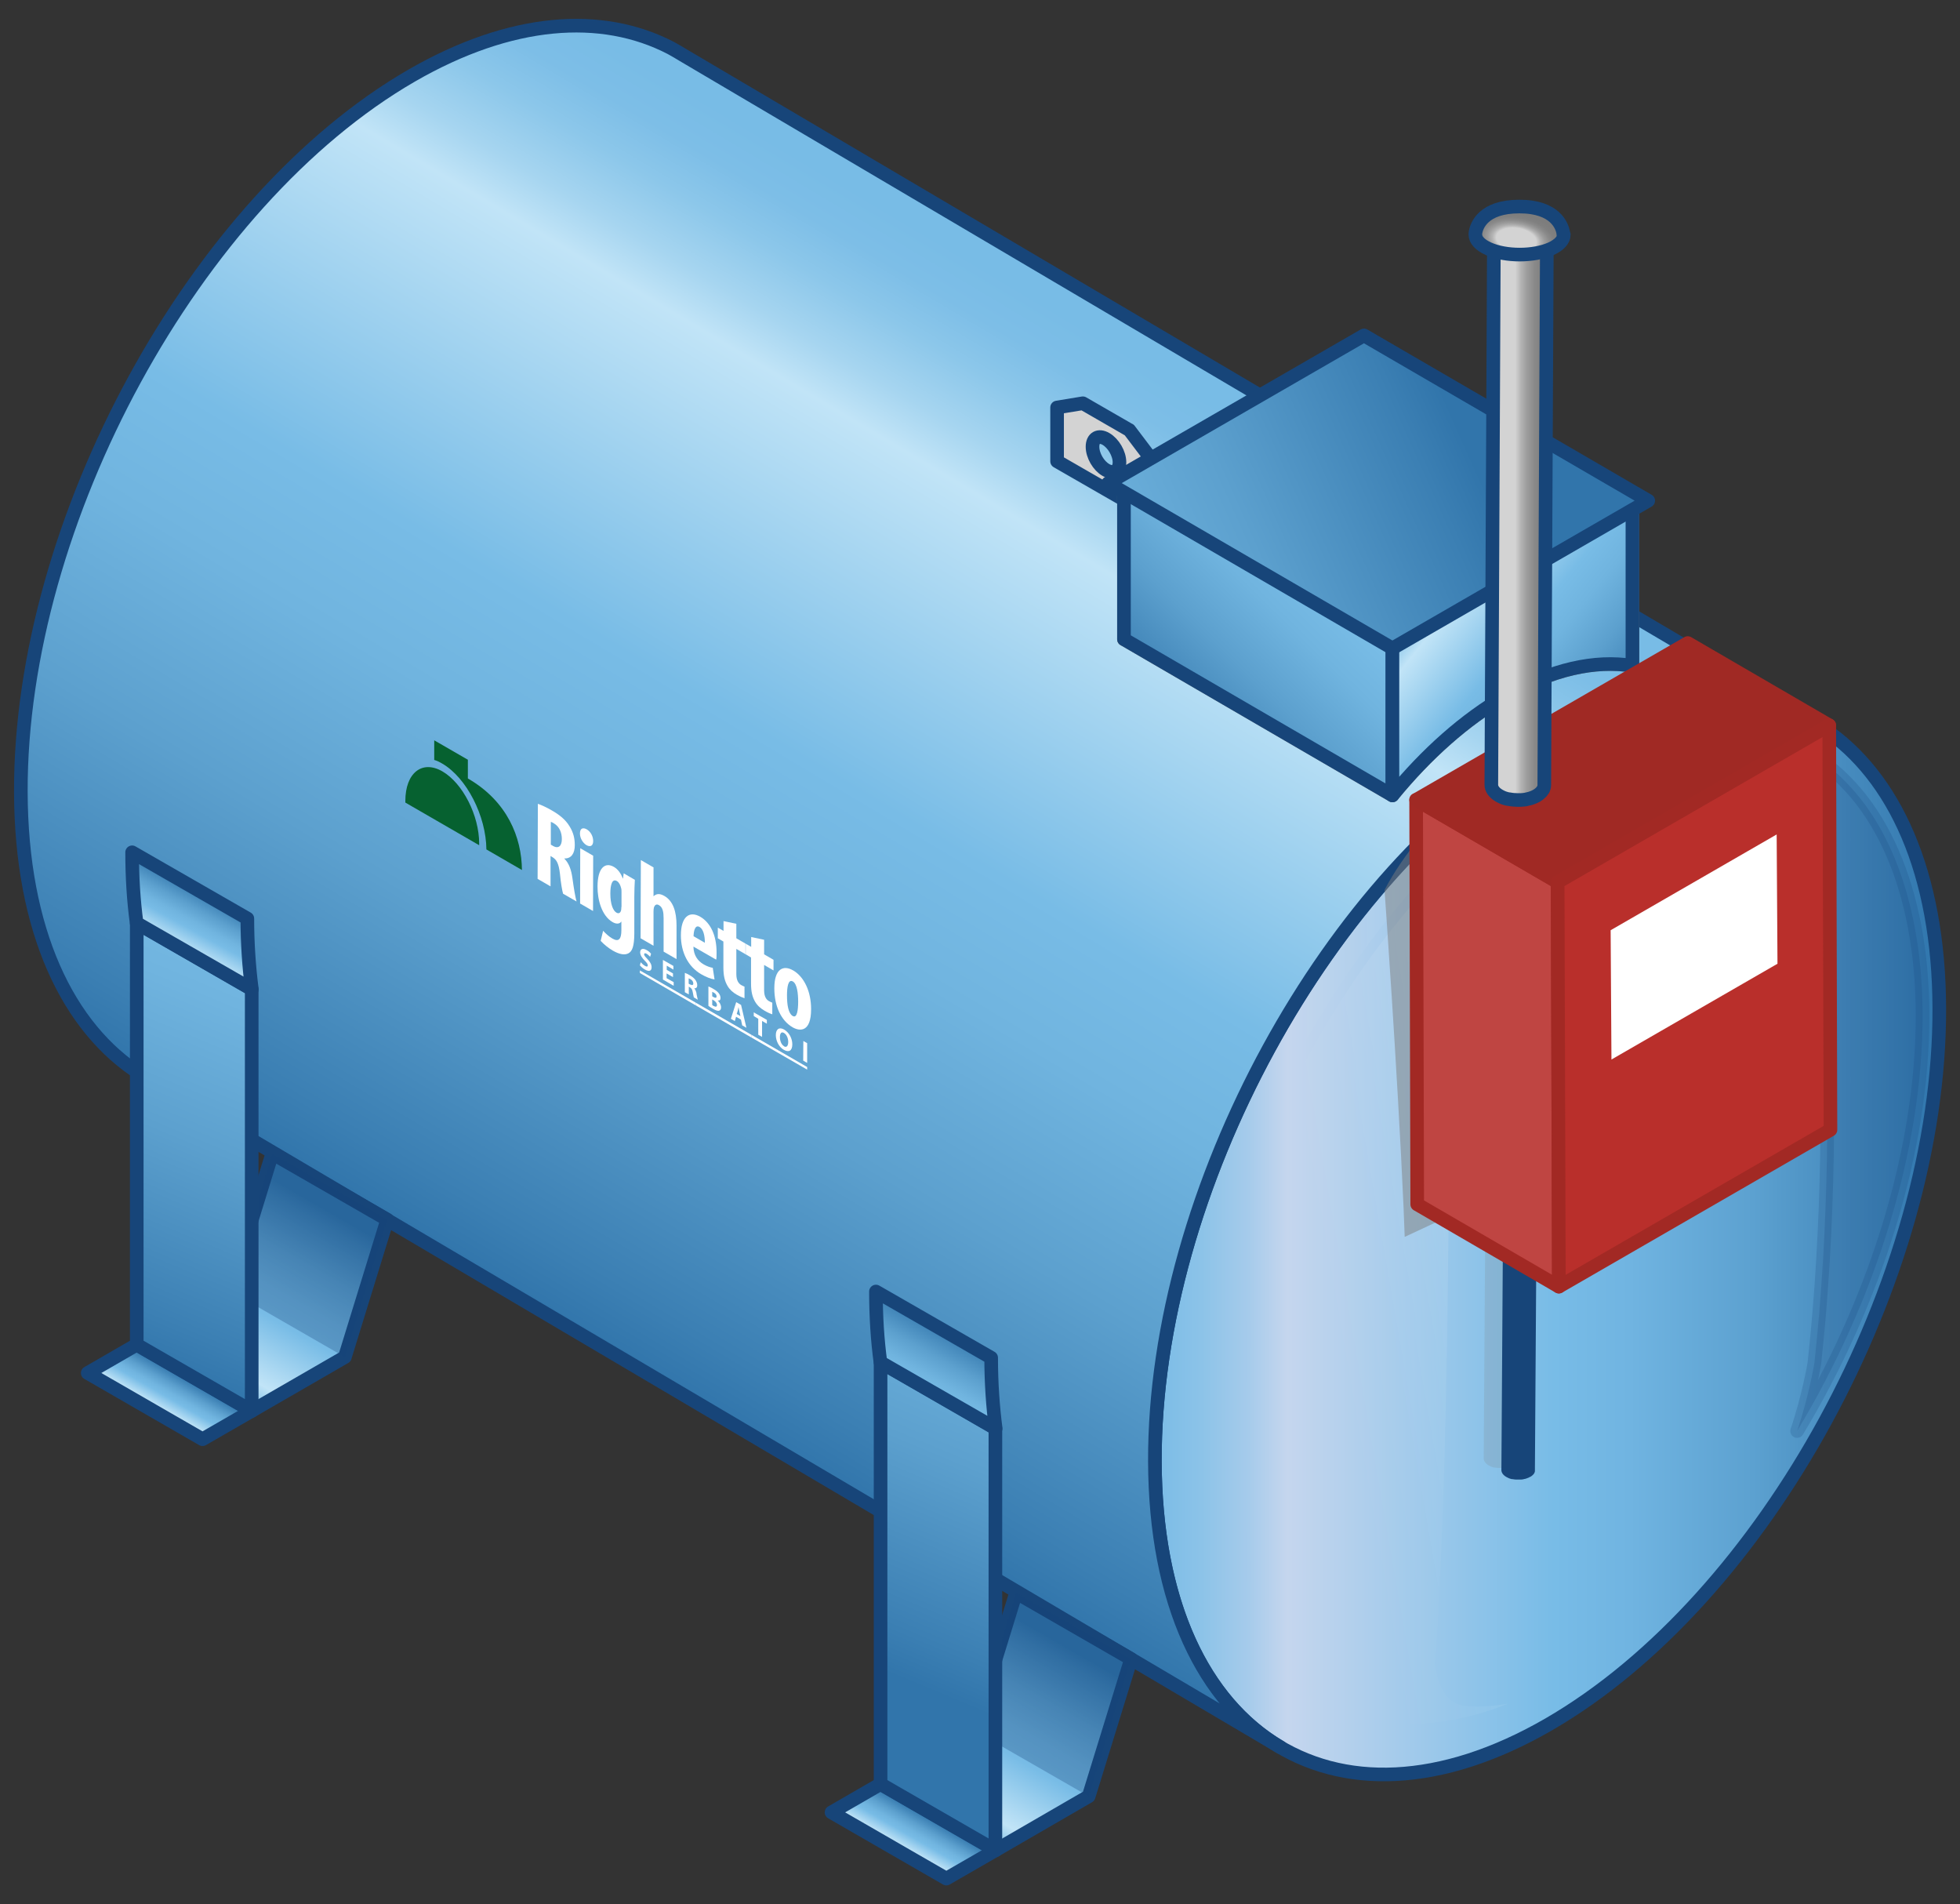
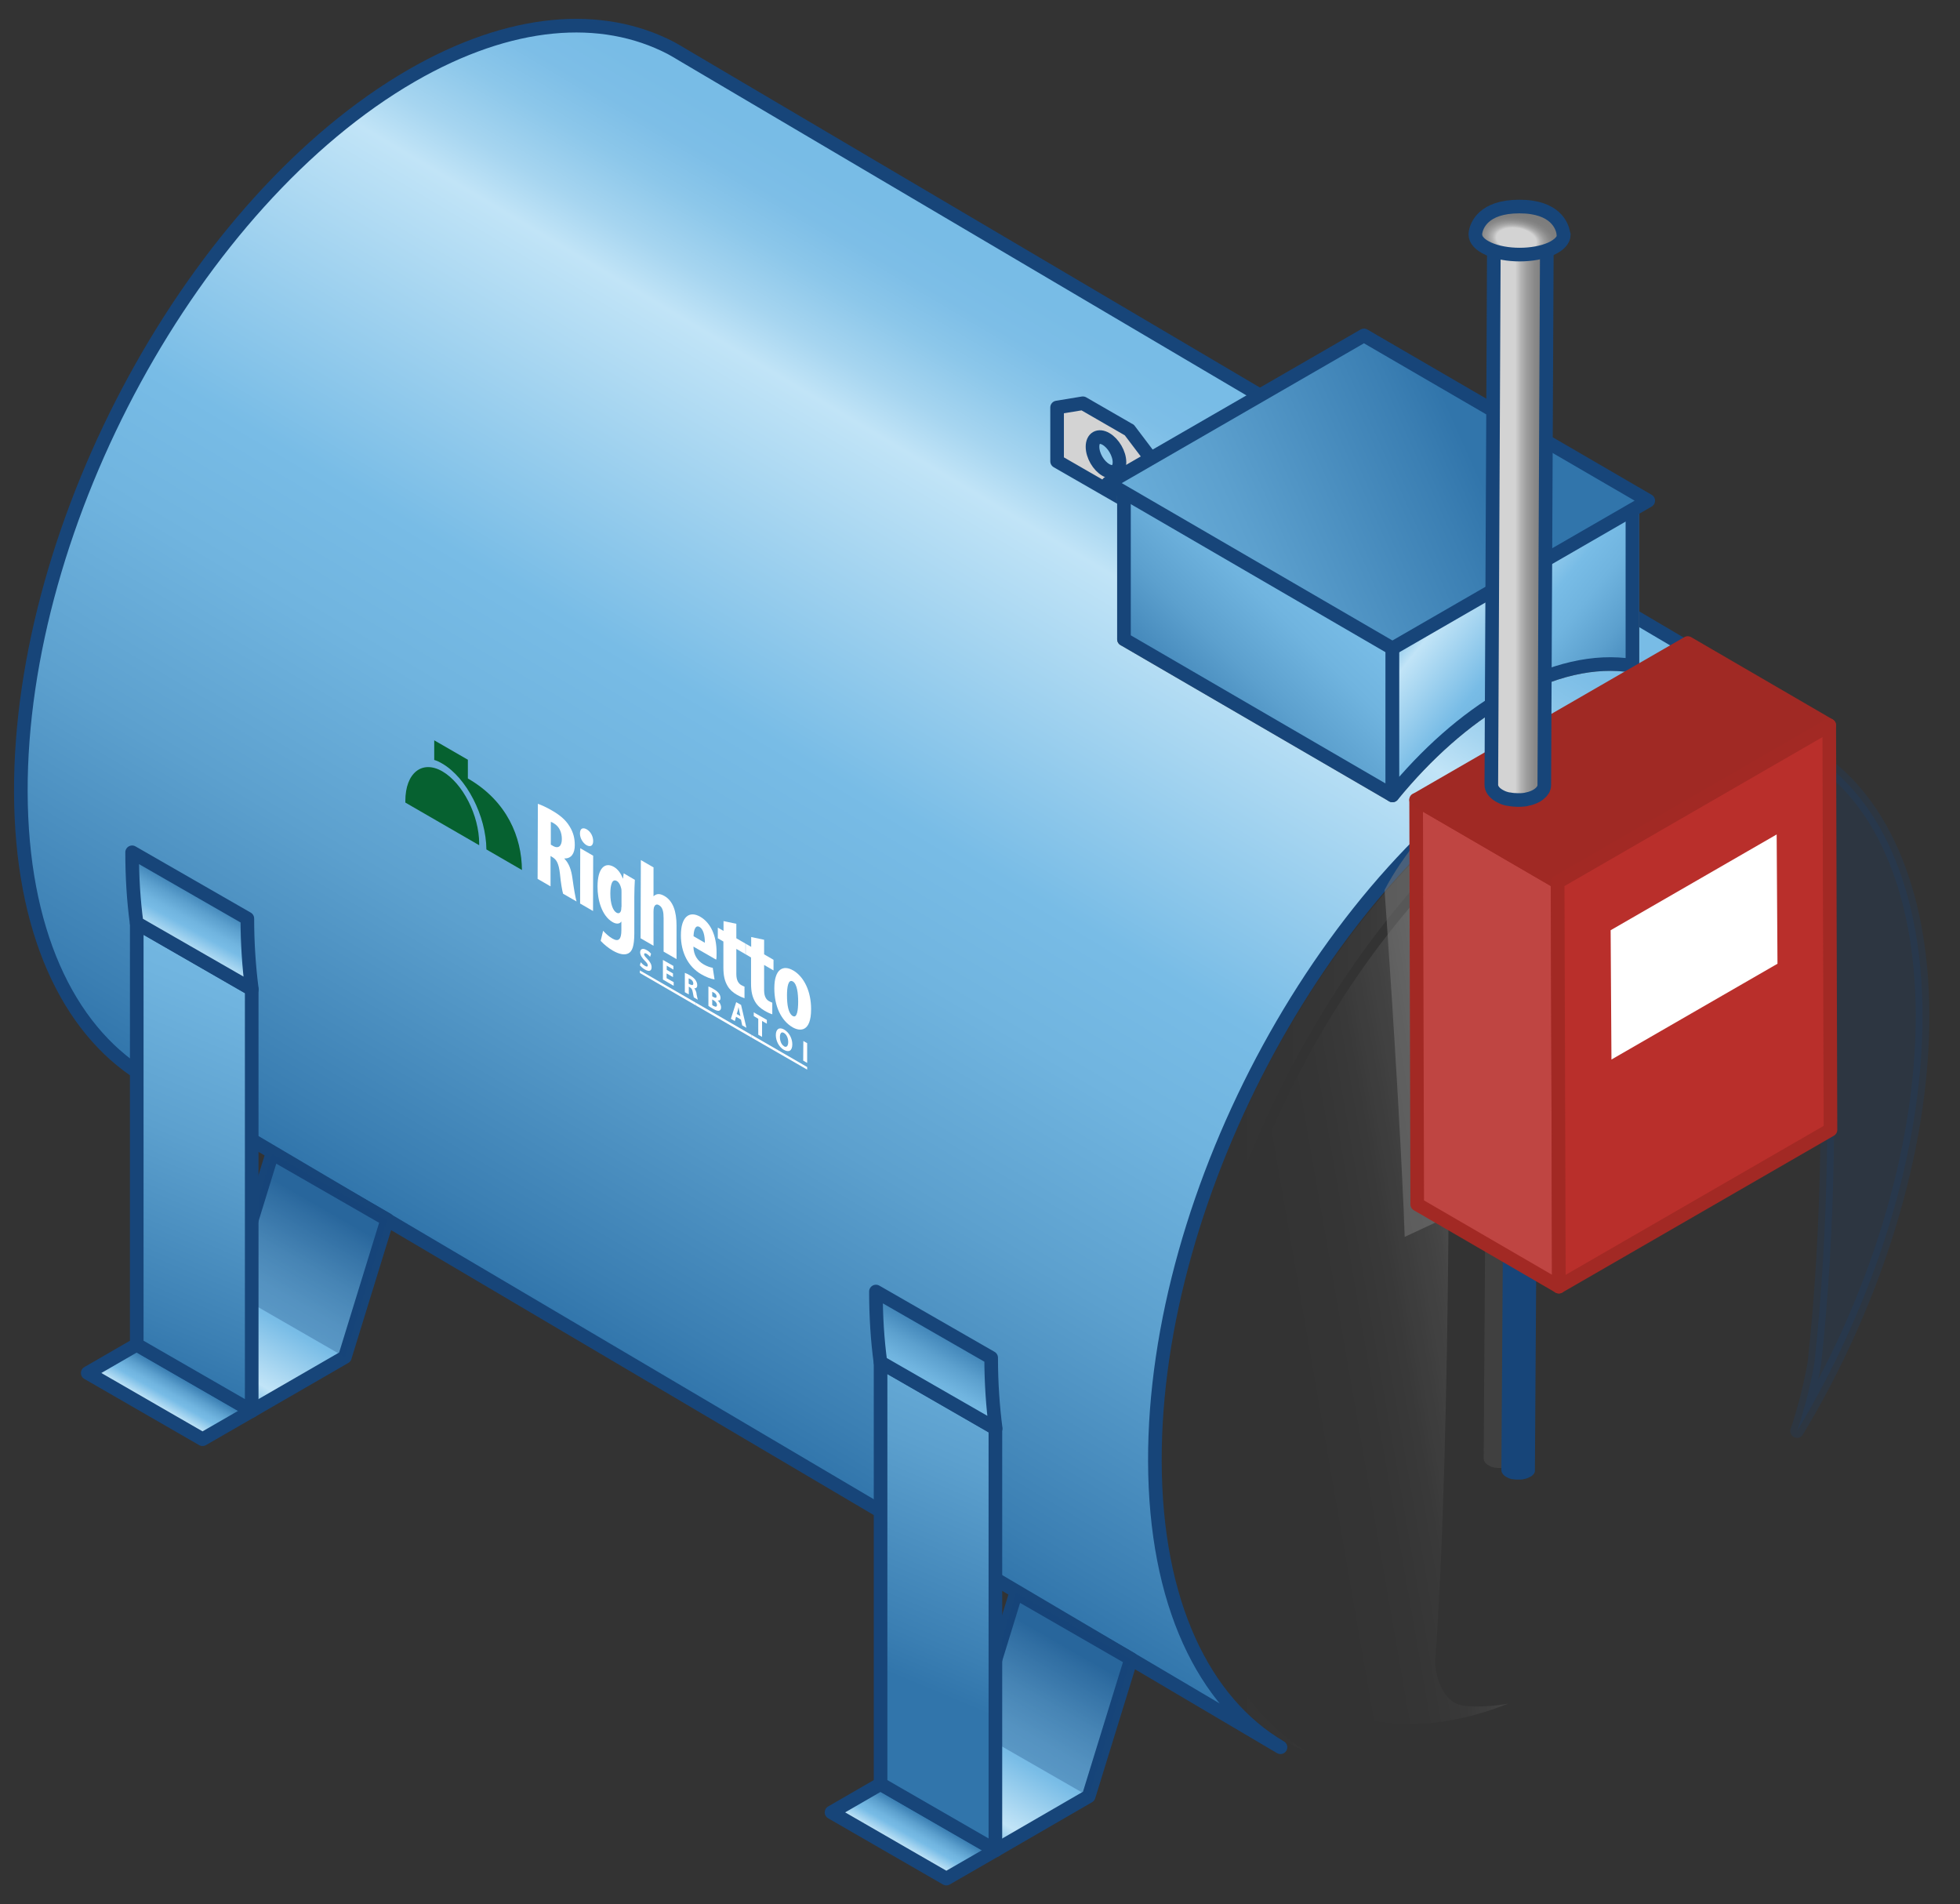
<svg xmlns="http://www.w3.org/2000/svg" xmlns:xlink="http://www.w3.org/1999/xlink" id="Livello_2" viewBox="0 0 143.9 139.77">
  <rect x="0" y="0" width="143.9" height="139.77" fill="#333333" stroke="none" />
  <defs>
    <style>.cls-1{fill:none;}.cls-1,.cls-2,.cls-3,.cls-4,.cls-5,.cls-6,.cls-7,.cls-8,.cls-9{stroke-width:0px;}.cls-2{opacity:.3;}.cls-2,.cls-7,.cls-10{fill:#174579;}.cls-11{fill:url(#Sfumatura_senza_nome_8-6);}.cls-11,.cls-12,.cls-13,.cls-14,.cls-15,.cls-16,.cls-17,.cls-18,.cls-19,.cls-20,.cls-21,.cls-22,.cls-23,.cls-24,.cls-25,.cls-26,.cls-27,.cls-28,.cls-29,.cls-30,.cls-31,.cls-10,.cls-32,.cls-33{stroke-linecap:round;stroke-linejoin:round;}.cls-11,.cls-12,.cls-13,.cls-14,.cls-15,.cls-16,.cls-17,.cls-18,.cls-21,.cls-22,.cls-23,.cls-24,.cls-25,.cls-26,.cls-27,.cls-29,.cls-10{stroke:#174579;}.cls-12{fill:url(#Sfumatura_senza_nome_8-5);}.cls-13{fill:url(#Sfumatura_senza_nome_8-8);}.cls-14{fill:url(#Sfumatura_senza_nome_8-4);}.cls-15{fill:url(#Sfumatura_senza_nome_8-2);}.cls-16{fill:url(#Sfumatura_senza_nome_8-7);}.cls-17{fill:url(#Sfumatura_senza_nome_8-9);}.cls-18{fill:url(#Sfumatura_senza_nome_8-3);}.cls-19{fill:url(#Sfumatura_senza_nome_11);stroke:#e5c900;}.cls-20{fill:#bf4542;}.cls-20,.cls-33{stroke:#a22924;}.cls-3{fill:#066130;}.cls-4{fill:url(#Sfumatura_senza_nome_60);}.cls-21{fill:url(#Sfumatura_senza_nome_17);}.cls-22{fill:url(#Sfumatura_senza_nome_42);}.cls-5,.cls-6{fill:#7d7d7d;}.cls-23{fill:url(#Sfumatura_senza_nome_8);}.cls-24{fill:url(#Sfumatura_senza_nome_3);}.cls-25{fill:url(#Sfumatura_senza_nome_8-11);}.cls-26{fill:url(#Sfumatura_senza_nome_8-12);}.cls-27{fill:url(#Sfumatura_senza_nome_8-10);}.cls-34{opacity:.38;}.cls-6{opacity:.49;}.cls-28{fill:url(#Sfumatura_senza_nome_36);}.cls-28,.cls-30,.cls-31{stroke:#7d7d7d;}.cls-8{fill:url(#Sfumatura_senza_nome_60-2);}.cls-35{isolation:isolate;}.cls-29{fill:#d3d3d3;}.cls-30{fill:url(#Sfumatura_senza_nome_36-3);}.cls-31{fill:url(#Sfumatura_senza_nome_36-2);}.cls-10{opacity:.2;}.cls-32{fill:#a02924;stroke:#a02924;}.cls-9{fill:#fff;}.cls-33{fill:#b92f2b;}</style>
    <linearGradient id="Sfumatura_senza_nome_42" x1="82.63" y1="90.63" x2="152.47" y2="90.63" gradientUnits="userSpaceOnUse">
      <stop offset="0" stop-color="#78bce7" />
      <stop offset=".04" stop-color="#7dbde7" />
      <stop offset=".08" stop-color="#8cc3e8" />
      <stop offset=".13" stop-color="#a6cbeb" />
      <stop offset=".17" stop-color="#c5d6ee" />
      <stop offset=".45" stop-color="#78bce7" />
      <stop offset=".53" stop-color="#70b4e1" />
      <stop offset=".66" stop-color="#5ca1d0" />
      <stop offset=".81" stop-color="#3b80b5" />
      <stop offset=".85" stop-color="#3076ad" />
    </linearGradient>
    <linearGradient id="Sfumatura_senza_nome_11" x1="79.6" y1="124.5" x2="129" y2="58.46" gradientUnits="userSpaceOnUse">
      <stop offset="0" stop-color="#7d7d7d" />
      <stop offset=".56" stop-color="#d3d3d3" />
      <stop offset=".78" stop-color="#fff" />
      <stop offset="1" stop-color="#d3d3d3" />
    </linearGradient>
    <linearGradient id="Sfumatura_senza_nome_8" x1="83" y1="25.98" x2="38.94" y2="99.76" gradientUnits="userSpaceOnUse">
      <stop offset="0" stop-color="#78bce6" />
      <stop offset=".04" stop-color="#7dbee7" />
      <stop offset=".08" stop-color="#8cc7ea" />
      <stop offset=".13" stop-color="#a6d5f0" />
      <stop offset=".17" stop-color="#c1e4f7" />
      <stop offset=".44" stop-color="#78bce6" />
      <stop offset=".55" stop-color="#70b4df" />
      <stop offset=".71" stop-color="#5ca0ce" />
      <stop offset=".91" stop-color="#3b7fb3" />
      <stop offset=".96" stop-color="#3175ab" />
    </linearGradient>
    <linearGradient id="Sfumatura_senza_nome_36" x1="8503.03" y1="52.39" x2="8501.4" y2="43.79" gradientTransform="translate(-8401)" gradientUnits="userSpaceOnUse">
      <stop offset="0" stop-color="#d3d3d3" />
      <stop offset=".05" stop-color="#d8d8d8" />
      <stop offset=".11" stop-color="#e7e7e7" />
      <stop offset=".17" stop-color="#fff" />
      <stop offset=".45" stop-color="#d3d3d3" />
      <stop offset=".52" stop-color="#cbcbcb" />
      <stop offset=".63" stop-color="#b7b7b7" />
      <stop offset=".77" stop-color="#969696" />
      <stop offset=".85" stop-color="#7d7d7d" />
    </linearGradient>
    <linearGradient id="Sfumatura_senza_nome_36-2" x1="8518.04" y1="47.59" x2="8488.11" y2="34.22" xlink:href="#Sfumatura_senza_nome_36" />
    <linearGradient id="Sfumatura_senza_nome_8-2" x1="8506.47" y1="33.67" x2="8485.72" y2="54.67" gradientTransform="translate(-8401)" xlink:href="#Sfumatura_senza_nome_8" />
    <linearGradient id="Sfumatura_senza_nome_36-3" x1="8487.54" y1="42.42" x2="8515.57" y2="35.96" xlink:href="#Sfumatura_senza_nome_36" />
    <linearGradient id="Sfumatura_senza_nome_8-3" x1="8505.33" y1="42.14" x2="8520.27" y2="54.21" gradientTransform="translate(-8401)" xlink:href="#Sfumatura_senza_nome_8" />
    <linearGradient id="Sfumatura_senza_nome_8-4" x1="1393.33" y1="60.17" x2="1330.27" y2="32" gradientTransform="translate(1440.64) rotate(-180) scale(1 -1)" xlink:href="#Sfumatura_senza_nome_8" />
    <linearGradient id="Sfumatura_senza_nome_60" x1="85.36" y1="90.09" x2="125.87" y2="90.09" gradientUnits="userSpaceOnUse">
      <stop offset="0" stop-color="#fff" stop-opacity="0" />
      <stop offset=".11" stop-color="rgba(255,255,255,.02)" stop-opacity=".02" />
      <stop offset=".23" stop-color="rgba(255,255,255,.07)" stop-opacity=".07" />
      <stop offset=".36" stop-color="rgba(255,255,255,.16)" stop-opacity=".16" />
      <stop offset=".5" stop-color="rgba(255,255,255,.29)" stop-opacity=".29" />
      <stop offset=".64" stop-color="rgba(255,255,255,.46)" stop-opacity=".46" />
      <stop offset=".79" stop-color="rgba(255,255,255,.66)" stop-opacity=".66" />
      <stop offset=".94" stop-color="rgba(255,255,255,.89)" stop-opacity=".89" />
      <stop offset="1" stop-color="#fff" />
    </linearGradient>
    <linearGradient id="Sfumatura_senza_nome_60-2" x1="90.78" y1="95.18" x2="120.85" y2="89.96" xlink:href="#Sfumatura_senza_nome_60" />
    <linearGradient id="Sfumatura_senza_nome_17" x1="109.17" y1="37.96" x2="113.79" y2="37.96" gradientUnits="userSpaceOnUse">
      <stop offset=".04" stop-color="#d3d3d3" />
      <stop offset=".45" stop-color="#d3d3d3" />
      <stop offset=".54" stop-color="#b4b4b4" />
      <stop offset=".64" stop-color="#9c9c9c" />
      <stop offset=".75" stop-color="#8a8a8a" />
      <stop offset=".86" stop-color="gray" />
      <stop offset="1" stop-color="#7d7d7d" />
    </linearGradient>
    <radialGradient id="Sfumatura_senza_nome_3" cx="357.87" cy="16.7" fx="357.87" fy="16.7" r="1.86" gradientTransform="translate(275.13 -318.43) rotate(111.53) scale(1.03 1.74) skewX(13.37)" gradientUnits="userSpaceOnUse">
      <stop offset=".04" stop-color="#d3d3d3" />
      <stop offset=".45" stop-color="#d3d3d3" />
      <stop offset=".54" stop-color="#b4b4b4" />
      <stop offset=".64" stop-color="#9c9c9c" />
      <stop offset=".75" stop-color="#8a8a8a" />
      <stop offset=".86" stop-color="gray" />
      <stop offset="1" stop-color="#7d7d7d" />
    </radialGradient>
    <linearGradient id="Sfumatura_senza_nome_8-5" x1="70.13" y1="135.16" x2="78.65" y2="120.32" xlink:href="#Sfumatura_senza_nome_8" />
    <linearGradient id="Sfumatura_senza_nome_8-6" x1="66.07" y1="136.15" x2="67.87" y2="133.02" xlink:href="#Sfumatura_senza_nome_8" />
    <linearGradient id="Sfumatura_senza_nome_8-7" x1="90.83" y1="65.28" x2="65.56" y2="125.82" xlink:href="#Sfumatura_senza_nome_8" />
    <linearGradient id="Sfumatura_senza_nome_8-8" x1="65.54" y1="105.41" x2="70.17" y2="97.26" xlink:href="#Sfumatura_senza_nome_8" />
    <linearGradient id="Sfumatura_senza_nome_8-9" x1="15.52" y1="102.91" x2="24.04" y2="88.08" xlink:href="#Sfumatura_senza_nome_8" />
    <linearGradient id="Sfumatura_senza_nome_8-10" x1="11.46" y1="103.9" x2="13.26" y2="100.78" xlink:href="#Sfumatura_senza_nome_8" />
    <linearGradient id="Sfumatura_senza_nome_8-11" x1="32.86" y1="41.09" x2="7.59" y2="101.63" xlink:href="#Sfumatura_senza_nome_8" />
    <linearGradient id="Sfumatura_senza_nome_8-12" x1="12.62" y1="70.28" x2="15.34" y2="65.33" xlink:href="#Sfumatura_senza_nome_8" />
  </defs>
  <g class="cls-35">
-     <path class="cls-22" d="M113.48,54.69c15.9-9.18,28.84-.53,28.9,19.32s-12.79,43.38-28.69,52.57c-15.9,9.18-28.84.54-28.9-19.31s12.79-43.39,28.69-52.58Z" />
    <path class="cls-1" d="M30.22,5.55c15.9-9.18,28.84-.53,28.9,19.32s-12.79,43.38-28.69,52.57c-15.9,9.18-28.84.54-28.9-19.31S14.32,14.74,30.22,5.55Z" />
    <path class="cls-19" d="M133.32,53.13h0s-.46-.28-.46-.28c.15.09.3.18.45.28Z" />
    <path class="cls-23" d="M84.79,107.26c-.06-19.85,12.79-43.39,28.69-52.58,7.45-4.3,14.26-4.69,19.39-1.84L50.11,4.02c-.23-.14-.46-.28-.7-.41l-.16-.09h0c-5.09-2.64-11.75-2.17-19.03,2.03C14.32,14.74,1.47,38.28,1.53,58.13c.03,10.14,3.43,17.35,8.86,20.76h0s.41.25.41.25c.11.07.23.14.34.2l82.87,48.91c-5.64-3.31-9.19-10.61-9.22-20.98Z" />
  </g>
  <path class="cls-29" d="M82.91,31.56l1.87,2.47v3.95s-3.59-2.06-3.59-2.06l-3.58-2.06v-3.95s1.89-.31,1.89-.31l1.7.98,1.7.98ZM81.2,34.5c.55.32.99.06.99-.57s-.44-1.39-.99-1.71-.99-.07-.99.57.44,1.4.99,1.71" />
  <polygon class="cls-9" points="55.16 75.95 55.16 76.15 51.07 73.79 51.07 73.59 55.16 75.95" />
  <path class="cls-9" d="M47.48,69.74c.15.08.25.18.32.27l-.07.22c-.05-.05-.14-.15-.25-.22-.12-.07-.18-.04-.19.03,0,.1.07.17.23.34.22.23.32.42.32.62,0,.25-.16.36-.5.16-.15-.08-.28-.21-.36-.3l.06-.23c.08.09.19.2.32.27.13.08.2.05.2-.04,0-.09-.06-.18-.21-.33-.21-.21-.35-.42-.35-.63,0-.25.19-.33.48-.16Z" />
  <polygon class="cls-9" points="49.44 70.9 49.44 71.17 48.95 70.88 48.95 71.19 49.41 71.45 49.41 71.72 48.94 71.45 48.94 71.8 49.46 72.09 49.46 72.36 48.67 71.9 48.67 70.46 49.44 70.9" />
  <g class="cls-35">
    <polygon class="cls-9" points="51.07 73.59 51.07 73.79 46.98 71.42 46.98 71.23 51.07 73.59" />
    <path class="cls-9" d="M51.13,72.92c.04.19.08.4.1.46l-.29-.17s-.05-.19-.08-.39c-.04-.2-.09-.28-.21-.35l-.08-.05v.57s-.29-.16-.29-.16v-1.42c.1.03.24.1.39.19.18.11.32.22.4.35.08.12.12.24.12.37,0,.19-.12.24-.22.22h0c.08.09.13.22.17.37ZM50.68,72.26c.14.08.22.05.22-.07,0-.13-.08-.25-.21-.32l-.13-.06v.39s.11.07.11.07" />
    <path class="cls-9" d="M52.61,69.9c0,.28,0,.44-.03.54l-1.67-.96c.01.65.33,1.06.74,1.3.27.16.51.23.68.26l.13.85c-.25-.03-.62-.17-.98-.38-.96-.56-1.49-1.6-1.49-2.86,0-1.36.62-1.82,1.42-1.36.76.44,1.2,1.38,1.2,2.61ZM50.92,68.72l.83.48c0-.52-.11-1-.39-1.16-.32-.18-.43.27-.44.68" />
  </g>
  <path class="cls-9" d="M58.22,71.22c.83.48,1.33,1.57,1.33,2.85,0,1.7-.82,1.64-1.35,1.34-.85-.49-1.35-1.55-1.35-2.87,0-1.46.68-1.72,1.38-1.31ZM58.22,74.58c.3.17.38-.46.38-1.06,0-.56-.07-1.3-.39-1.48-.35-.2-.43.45-.43,1.01,0,.7.09,1.34.44,1.54" />
  <polygon class="cls-9" points="56.3 74.86 56.3 75.14 55.95 74.94 55.95 76.11 55.67 75.95 55.67 74.78 55.34 74.58 55.34 74.31 56.3 74.86" />
  <path class="cls-9" d="M57.57,75.57c.39.23.6.68.6,1.08,0,.48-.25.62-.62.41s-.59-.67-.59-1.08c0-.43.24-.62.61-.41ZM57.56,76.8c.19.11.31-.03.31-.32,0-.26-.11-.54-.31-.66s-.3.04-.3.31.11.55.3.66" />
  <polygon class="cls-9" points="59.26 76.57 59.26 78.02 58.97 77.85 58.98 76.41 59.26 76.57" />
  <polygon class="cls-9" points="59.26 78.32 59.26 78.51 55.16 76.15 55.16 75.95 59.26 78.32" />
  <path class="cls-3" d="M34.35,55.76v1.38c2.91,1.68,3.95,4.34,3.97,6.72l-2.61-1.51c-.02-2.46-1.46-5.27-3.24-6.3-.2-.12-.39-.21-.59-.27v-1.44s2.46,1.42,2.46,1.42Z" />
  <path class="cls-3" d="M32.48,56.62c1.5.87,2.7,3.24,2.7,5.3v.12s-5.42-3.13-5.42-3.13v-.12c0-2.06,1.23-3.03,2.72-2.17Z" />
  <path class="cls-9" d="M42.03,64.48c.09.67.22,1.44.3,1.69l-.99-.57c-.06-.19-.17-.81-.23-1.47-.09-.75-.24-1.03-.56-1.22l-.13-.08v2.23s-.95-.55-.95-.55l.02-5.51c.29.1.67.28,1.03.49.52.3.99.65,1.3,1.17.29.47.38.9.38,1.38,0,.6-.26.99-.76.97v.02c.33.34.5.79.59,1.45ZM40.59,62.09c.42.24.66,0,.66-.5,0-.47-.17-.91-.59-1.16-.08-.05-.18-.1-.22-.1v1.67s.16.09.16.09" />
  <polygon class="cls-9" points="42.59 66.32 42.6 62.26 43.55 62.81 43.54 66.87 42.59 66.32" />
  <path class="cls-9" d="M43.05,62.03c-.25-.15-.48-.51-.47-.86,0-.37.22-.45.49-.3.28.16.48.5.48.86,0,.36-.21.47-.5.3Z" />
  <path class="cls-9" d="M45.79,64.1l.82.48c-.02.36-.04.77-.04,1.27v2.7c-.01.88-.14,1.28-.44,1.43-.26.13-.63.09-1.15-.21-.32-.19-.63-.44-.88-.71l.18-.74c.18.19.4.41.68.57.48.28.66.02.66-.61v-.64c-.13.19-.38.2-.65.04-.79-.46-1.11-1.64-1.1-2.61,0-1.35.54-1.82,1.2-1.44.28.16.52.47.65.85h.02s.05-.37.05-.37ZM45.63,66.58v-1.09c0-.11,0-.22-.03-.31-.05-.2-.15-.42-.31-.51-.34-.2-.48.26-.48.92,0,.76.19,1.25.45,1.4.12.07.25.06.32-.11.03-.07.04-.19.04-.31" />
  <path class="cls-9" d="M47.98,63.68v2.11c.09-.09.19-.14.31-.16.14-.02.3.03.48.13.65.37.9,1.15.9,2.18v2.46s-.95-.55-.95-.55v-2.46c0-.41-.05-.79-.34-.95-.15-.09-.29-.06-.37.17-.02.06-.03.2-.03.29v2.52s-.95-.55-.95-.55l.02-5.74.95.55Z" />
  <path class="cls-9" d="M52.69,73.44c.15.13.25.32.25.51,0,.13-.05.2-.13.23-.09.04-.25,0-.49-.15-.14-.08-.25-.15-.31-.2v-1.42c.08.03.23.09.37.18.17.1.28.18.37.29.08.1.15.23.15.37s-.06.21-.21.19ZM52.4,73.84c.12.07.24.08.24-.07,0-.14-.11-.27-.25-.35l-.1-.06v.41s.11.08.11.08M52.29,72.79v.34s.1.06.1.06c.15.08.22.06.22-.05,0-.11-.07-.21-.2-.28l-.12-.06" />
  <g class="cls-35">
    <path class="cls-9" d="M54.41,73.77l.39,1.67-.31-.18-.09-.42-.36-.21-.09.32-.29-.17.39-1.22.37.21ZM54.08,74.42l.28.16-.08-.35-.06-.31h0s-.05.24-.05.24l-.08.27" />
    <path class="cls-9" d="M54.06,67.81v1.06s.67.39.67.39v.78s.02.01.02.01l-.69-.4v1.85c0,.47.17.69.35.8.09.05.17.09.25.12v.85c-.13-.04-.32-.12-.57-.26-.28-.16-.52-.37-.68-.65-.19-.33-.3-.7-.3-1.34v-1.91s-.41-.24-.41-.24v-.78s.42.24.42.24v-.72s.95.2.95.2Z" />
    <path class="cls-9" d="M56.1,68.99v1.06s.69.4.69.4v.78s-.69-.4-.69-.4v1.85c0,.47.16.69.35.8.09.05.16.08.25.12v.85c-.13-.04-.33-.12-.58-.27-.27-.16-.51-.36-.68-.65-.19-.33-.3-.7-.3-1.34v-1.91s-.39-.23-.39-.23v-.78s-.02-.01-.02-.01l.42.24v-.72s.95.2.95.2Z" />
  </g>
  <polygon class="cls-9" points="54.75 69.27 54.75 70.05 54.72 70.04 54.73 69.26 54.75 69.27" />
  <path class="cls-28" d="M110.55,51.07c3.39-1.96,6.57-2.64,9.3-2.2l-19.71-11.35c-2.75-.46-5.96.22-9.38,2.19-2.97,1.71-5.77,4.21-8.24,7.21l19.71,11.46c2.49-3.04,5.32-5.57,8.32-7.3Z" />
  <path class="cls-31" d="M100.14,37.52c-2.75-.46-5.96.22-9.38,2.19-2.97,1.71-5.77,4.21-8.24,7.21v-11.46s17.62-10.18,17.62-10.18c0,0,0,12.23,0,12.23Z" />
  <polygon class="cls-15" points="82.52 46.92 82.52 35.47 102.23 46.92 102.23 58.38 82.52 46.92" />
  <polygon class="cls-30" points="100.14 25.29 100.14 37.52 119.85 48.74 119.85 36.75 100.14 25.29" />
  <path class="cls-18" d="M110.55,51.07c3.39-1.96,6.57-2.64,9.3-2.2v-12.13s-17.62,10.18-17.62,10.18v11.46c2.49-3.04,5.32-5.57,8.32-7.3Z" />
  <polygon class="cls-14" points="121.01 36.75 100.14 24.62 81.36 35.46 102.23 47.59 121.01 36.75" />
  <path class="cls-4" d="M86.93,107.73c-.06-19.85,12.79-43.39,28.69-52.58,3.61-2.08,7.05-3.22,10.24-3.54-.1,0-.2-.02-.3-.02-3.66,0-7.67,1.2-11.8,3.59-15.72,9.08-28.46,32.44-28.41,52.08.03,9.78,3.32,17.27,9.03,20.56.52.3,1.06.55,1.61.78-5.55-3.35-9.03-10.6-9.06-20.86Z" />
  <path class="cls-8" d="M114.07,57.32c-14.33,8.83-25.82,30.21-25.77,48.25.03,9.15,3.11,16.17,8.46,19.24,3.9,2.24,8.76,2.3,13.97.24-1.17.2-2.31.26-3.2.16-2.02-.22-2.17-3.13-2.17-3.13,1.25-17.13,1.02-48.43,1.02-52.95s7.61-11.74,7.69-11.82Z" />
  <path class="cls-10" d="M131.82,55.78c1.45,2.02,3.6,24.18,1.39,44.27,0,0-.4,2.44-1.27,4.99,5.66-9.39,9.24-20.51,9.21-30.59-.03-9.15-3.11-16.17-8.46-19.25-2.02-1.16-4.29-1.74-6.74-1.74-.36,0-.72.02-1.09.04,2.51.19,5.86.74,6.96,2.28Z" />
  <polygon class="cls-9" points="130.44 61.25 130.5 70.74 118.31 77.77 118.25 68.28 130.44 61.25" />
  <g class="cls-34">
    <g class="cls-35">
      <path class="cls-6" d="M111.45,89.09s0,0,0,0c-.06.09-.15.17-.27.24-.11.06-.24.11-.38.15-.02,0-.04.01-.06.01-.14.03-.28.05-.43.05,0,0-.01,0-.02,0-.15,0-.31-.02-.45-.05,0,0-.01,0-.02,0-.15-.04-.29-.09-.41-.16-.12-.07-.21-.15-.27-.24-.06-.09-.09-.18-.09-.27h0s0,0,0,0l-.12,18.23c0,.19.12.37.36.51.06.03.12.06.18.09.05.02.1.04.15.05.02,0,.05.01.07.02,0,0,.01,0,.02,0,.01,0,.03,0,.04,0,.04,0,.08.02.12.02.04,0,.08.01.12.01.04,0,.08,0,.12,0,.02,0,.03,0,.05,0,0,0,.01,0,.02,0,.02,0,.04,0,.06,0,.05,0,.09,0,.14,0,.05,0,.11-.01.16-.02.02,0,.05-.01.07-.02.02,0,.04,0,.06-.01.03,0,.07-.02.1-.03.1-.03.19-.07.27-.12,0,0,.01,0,.02,0,.06-.04.12-.08.16-.12.03-.03.06-.06.08-.08,0,0,0-.01.01-.02,0,0,0,0,0,0,0-.01.02-.03.03-.04.01-.02.02-.05.03-.07,0-.02.02-.05.02-.07,0-.02,0-.05,0-.07,0,0,0,0,0-.01l.12-18.23c0,.09-.03.18-.09.27Z" />
      <path class="cls-5" d="M111.17,88.31c.49.28.49.74,0,1.02s-1.26.28-1.75,0-.49-.74,0-1.02,1.28-.28,1.76,0Z" />
    </g>
  </g>
  <g class="cls-35">
    <path class="cls-7" d="M112.75,89.94s0,0,0,0c-.06.09-.15.17-.27.24-.11.06-.24.11-.38.15-.02,0-.04.01-.06.01-.14.03-.28.05-.43.05,0,0-.01,0-.02,0-.15,0-.31-.02-.45-.05,0,0-.01,0-.02,0-.15-.04-.29-.09-.41-.16-.12-.07-.21-.15-.27-.24-.06-.09-.09-.18-.09-.27h0s0,0,0,0l-.12,18.23c0,.19.12.37.36.51.06.03.12.06.18.09.05.02.1.04.15.05.02,0,.05.01.07.02,0,0,.01,0,.02,0,.01,0,.03,0,.04,0,.04,0,.08.02.12.02.04,0,.08.01.12.01.04,0,.08,0,.12,0,.02,0,.03,0,.05,0,0,0,.01,0,.02,0,.02,0,.04,0,.06,0,.05,0,.09,0,.14,0,.05,0,.11-.01.16-.02.02,0,.05-.01.07-.02.02,0,.04,0,.06-.01.03,0,.07-.02.1-.03.1-.03.19-.07.27-.12,0,0,.01,0,.02,0,.06-.04.12-.08.16-.12.03-.03.06-.06.08-.08,0,0,0-.01.01-.02,0,0,0,0,0,0,0-.01.02-.03.03-.04.01-.02.02-.05.03-.07,0-.02.02-.05.02-.07,0-.02,0-.05,0-.07,0,0,0,0,0-.01l.12-18.23c0,.09-.03.18-.09.27Z" />
    <path class="cls-5" d="M112.47,89.17c.49.28.49.74,0,1.02s-1.26.28-1.75,0-.49-.74,0-1.02,1.28-.28,1.76,0Z" />
  </g>
  <path class="cls-6" d="M101.65,65.33s.94,13.05,1.4,23.36l.08,2.1,3.36-1.57-1.06-29.11s-2.4,2.53-3.78,5.22Z" />
  <g class="cls-35">
    <polygon class="cls-20" points="114.45 94.44 104.05 88.4 103.97 58.71 114.36 64.75 114.45 94.44" />
    <polygon class="cls-32" points="114.36 64.75 103.97 58.71 123.91 47.2 134.3 53.24 114.36 64.75" />
    <polygon class="cls-33" points="134.3 53.24 134.39 82.93 114.45 94.44 114.36 64.75 134.3 53.24" />
  </g>
  <polygon class="cls-9" points="130.44 61.25 130.5 70.74 118.31 77.77 118.25 68.28 130.44 61.25" />
  <g class="cls-35">
    <path class="cls-21" d="M113.44,17.63s0,.01-.01.02c-.1.13-.24.26-.42.37-.17.1-.38.17-.59.23-.03,0-.06.02-.09.02-.22.05-.44.08-.67.08,0,0-.02,0-.03,0-.24,0-.48-.03-.71-.08,0,0-.02,0-.03,0-.23-.06-.45-.14-.64-.24-.19-.11-.33-.24-.43-.37-.1-.14-.14-.28-.14-.43h0s0,0,0,0l-.19,40.37c0,.29.19.58.57.8.09.05.18.1.28.14.08.03.16.06.24.08.04.01.08.02.12.03,0,0,.02,0,.03,0,.02,0,.04.01.06.01.06.01.13.02.19.03.06,0,.12.02.19.02.06,0,.13,0,.19.01.03,0,.05,0,.08,0,0,0,.02,0,.03,0,.03,0,.06,0,.1,0,.07,0,.14,0,.21-.01.08,0,.17-.02.25-.03.04,0,.07-.02.11-.03.03,0,.06-.02.09-.02.05-.01.11-.02.16-.04.15-.05.3-.11.43-.19,0,0,.02,0,.02-.01.1-.06.18-.12.25-.19.05-.04.09-.09.12-.13,0-.01.02-.02.02-.03,0,0,0,0,.01-.01.02-.02.03-.04.05-.07.02-.04.04-.07.05-.11.01-.04.02-.07.03-.11,0-.04.01-.07.01-.11,0,0,0-.01,0-.02l.19-40.37c0,.14-.05.28-.14.42Z" />
-     <path class="cls-5" d="M113.01,16.41c.77.44.76,1.15,0,1.6s-1.98.44-2.75,0-.76-1.15,0-1.59,2-.44,2.76,0Z" />
  </g>
  <path class="cls-24" d="M114.78,17.22h0s0-.04-.01-.11c0-.01,0-.03,0-.04-.09-.47-.56-1.91-3.22-1.91s-3.13,1.4-3.22,1.89c0,.03-.01.05-.01.08,0,.06,0,.09,0,.09h0c0,.38.32.75.96,1.04,1.27.57,3.32.57,4.59,0,.63-.29.95-.66.94-1.04h0Z" />
  <polygon class="cls-12" points="74.6 116.91 71.49 127 64.65 130.95 73.09 135.81 79.93 131.85 83.04 121.77 74.6 116.91" />
  <polygon class="cls-2" points="79.93 131.85 71.49 127 74.6 116.91 83.04 121.77 79.93 131.85" />
  <polygon class="cls-11" points="64.65 130.95 61.05 133.03 69.48 137.89 73.09 135.81 64.65 130.95" />
  <polygon class="cls-16" points="64.65 130.95 73.08 135.81 73.08 104.85 64.65 99.99 64.65 130.95" />
  <path class="cls-13" d="M72.77,99.66c0,1.83.12,3.56.33,5.19l-8.46-4.86c-.22-1.63-.33-3.36-.33-5.19l8.46,4.86Z" />
  <polygon class="cls-17" points="19.99 84.67 16.88 94.75 10.04 98.7 18.48 103.56 25.32 99.61 28.43 89.52 19.99 84.67" />
  <polygon class="cls-2" points="25.32 99.61 16.88 94.75 19.99 84.67 28.43 89.52 25.32 99.61" />
  <polygon class="cls-27" points="10.04 98.7 6.44 100.78 14.87 105.64 18.48 103.56 10.04 98.7" />
  <polygon class="cls-25" points="10.04 98.7 18.48 103.56 18.48 72.61 10.04 67.75 10.04 98.7" />
  <path class="cls-26" d="M18.16,67.42c0,1.83.12,3.56.33,5.19l-8.46-4.86c-.22-1.63-.33-3.36-.33-5.19l8.46,4.86Z" />
</svg>